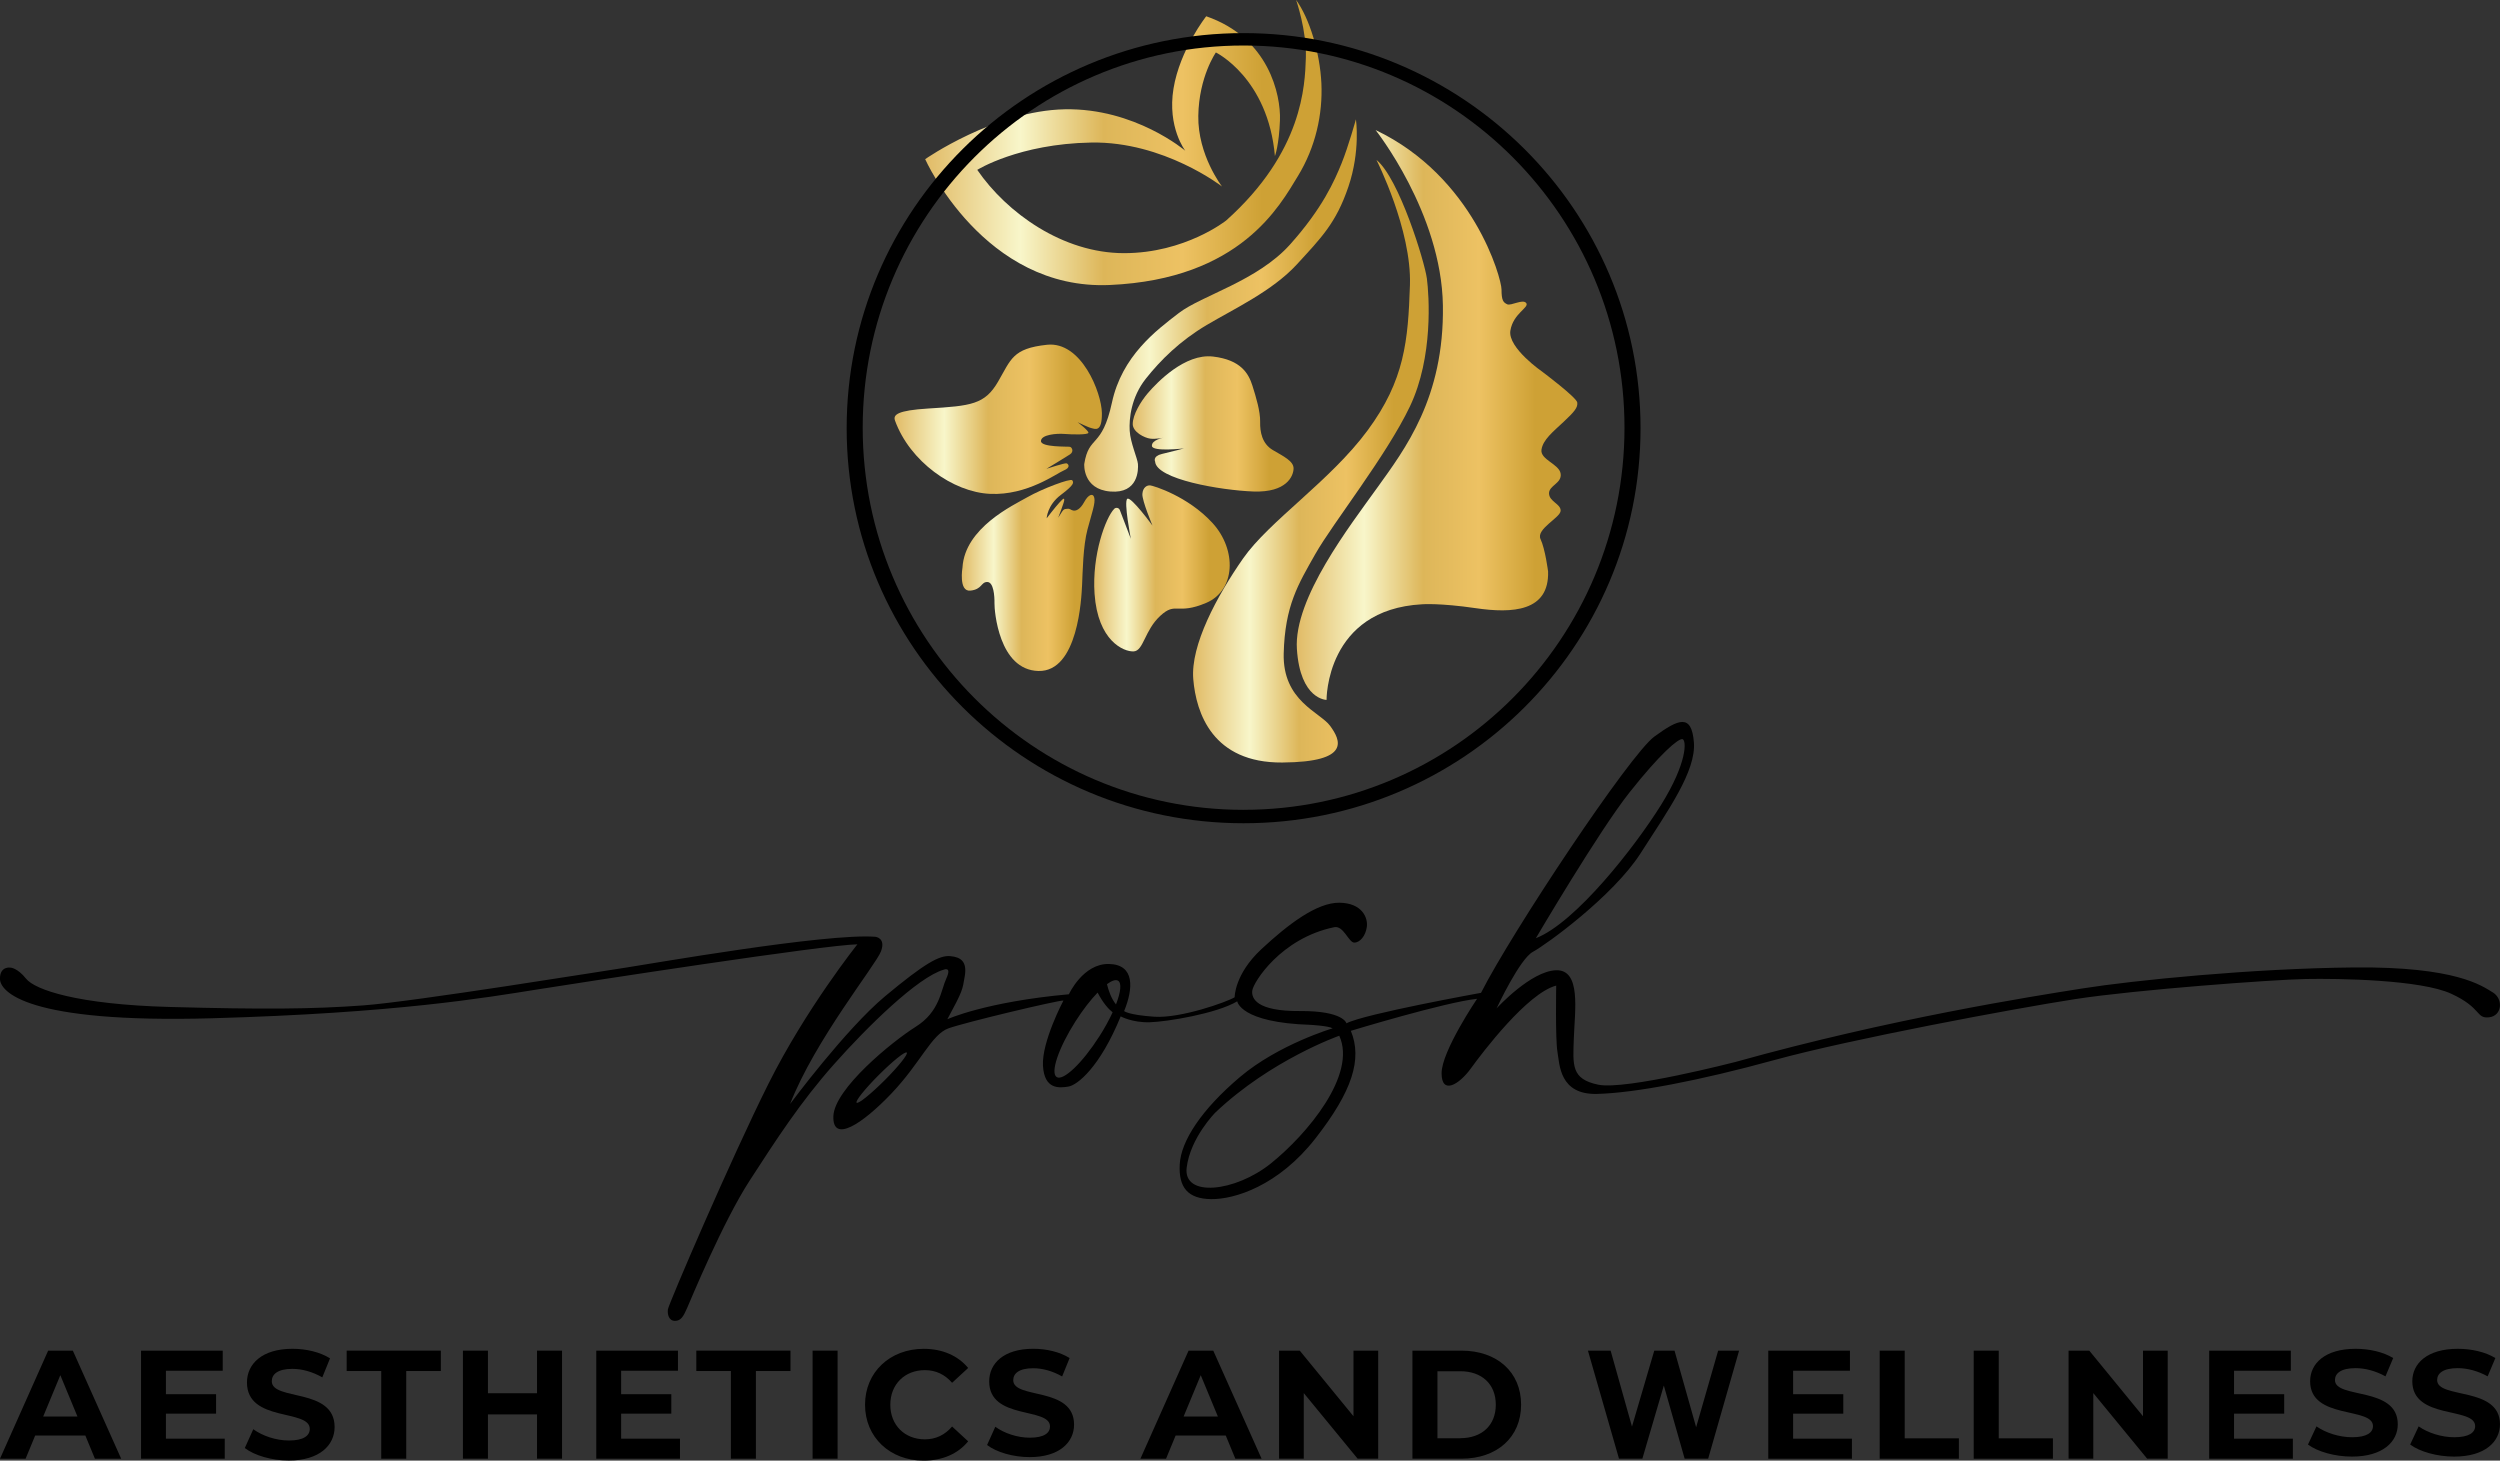
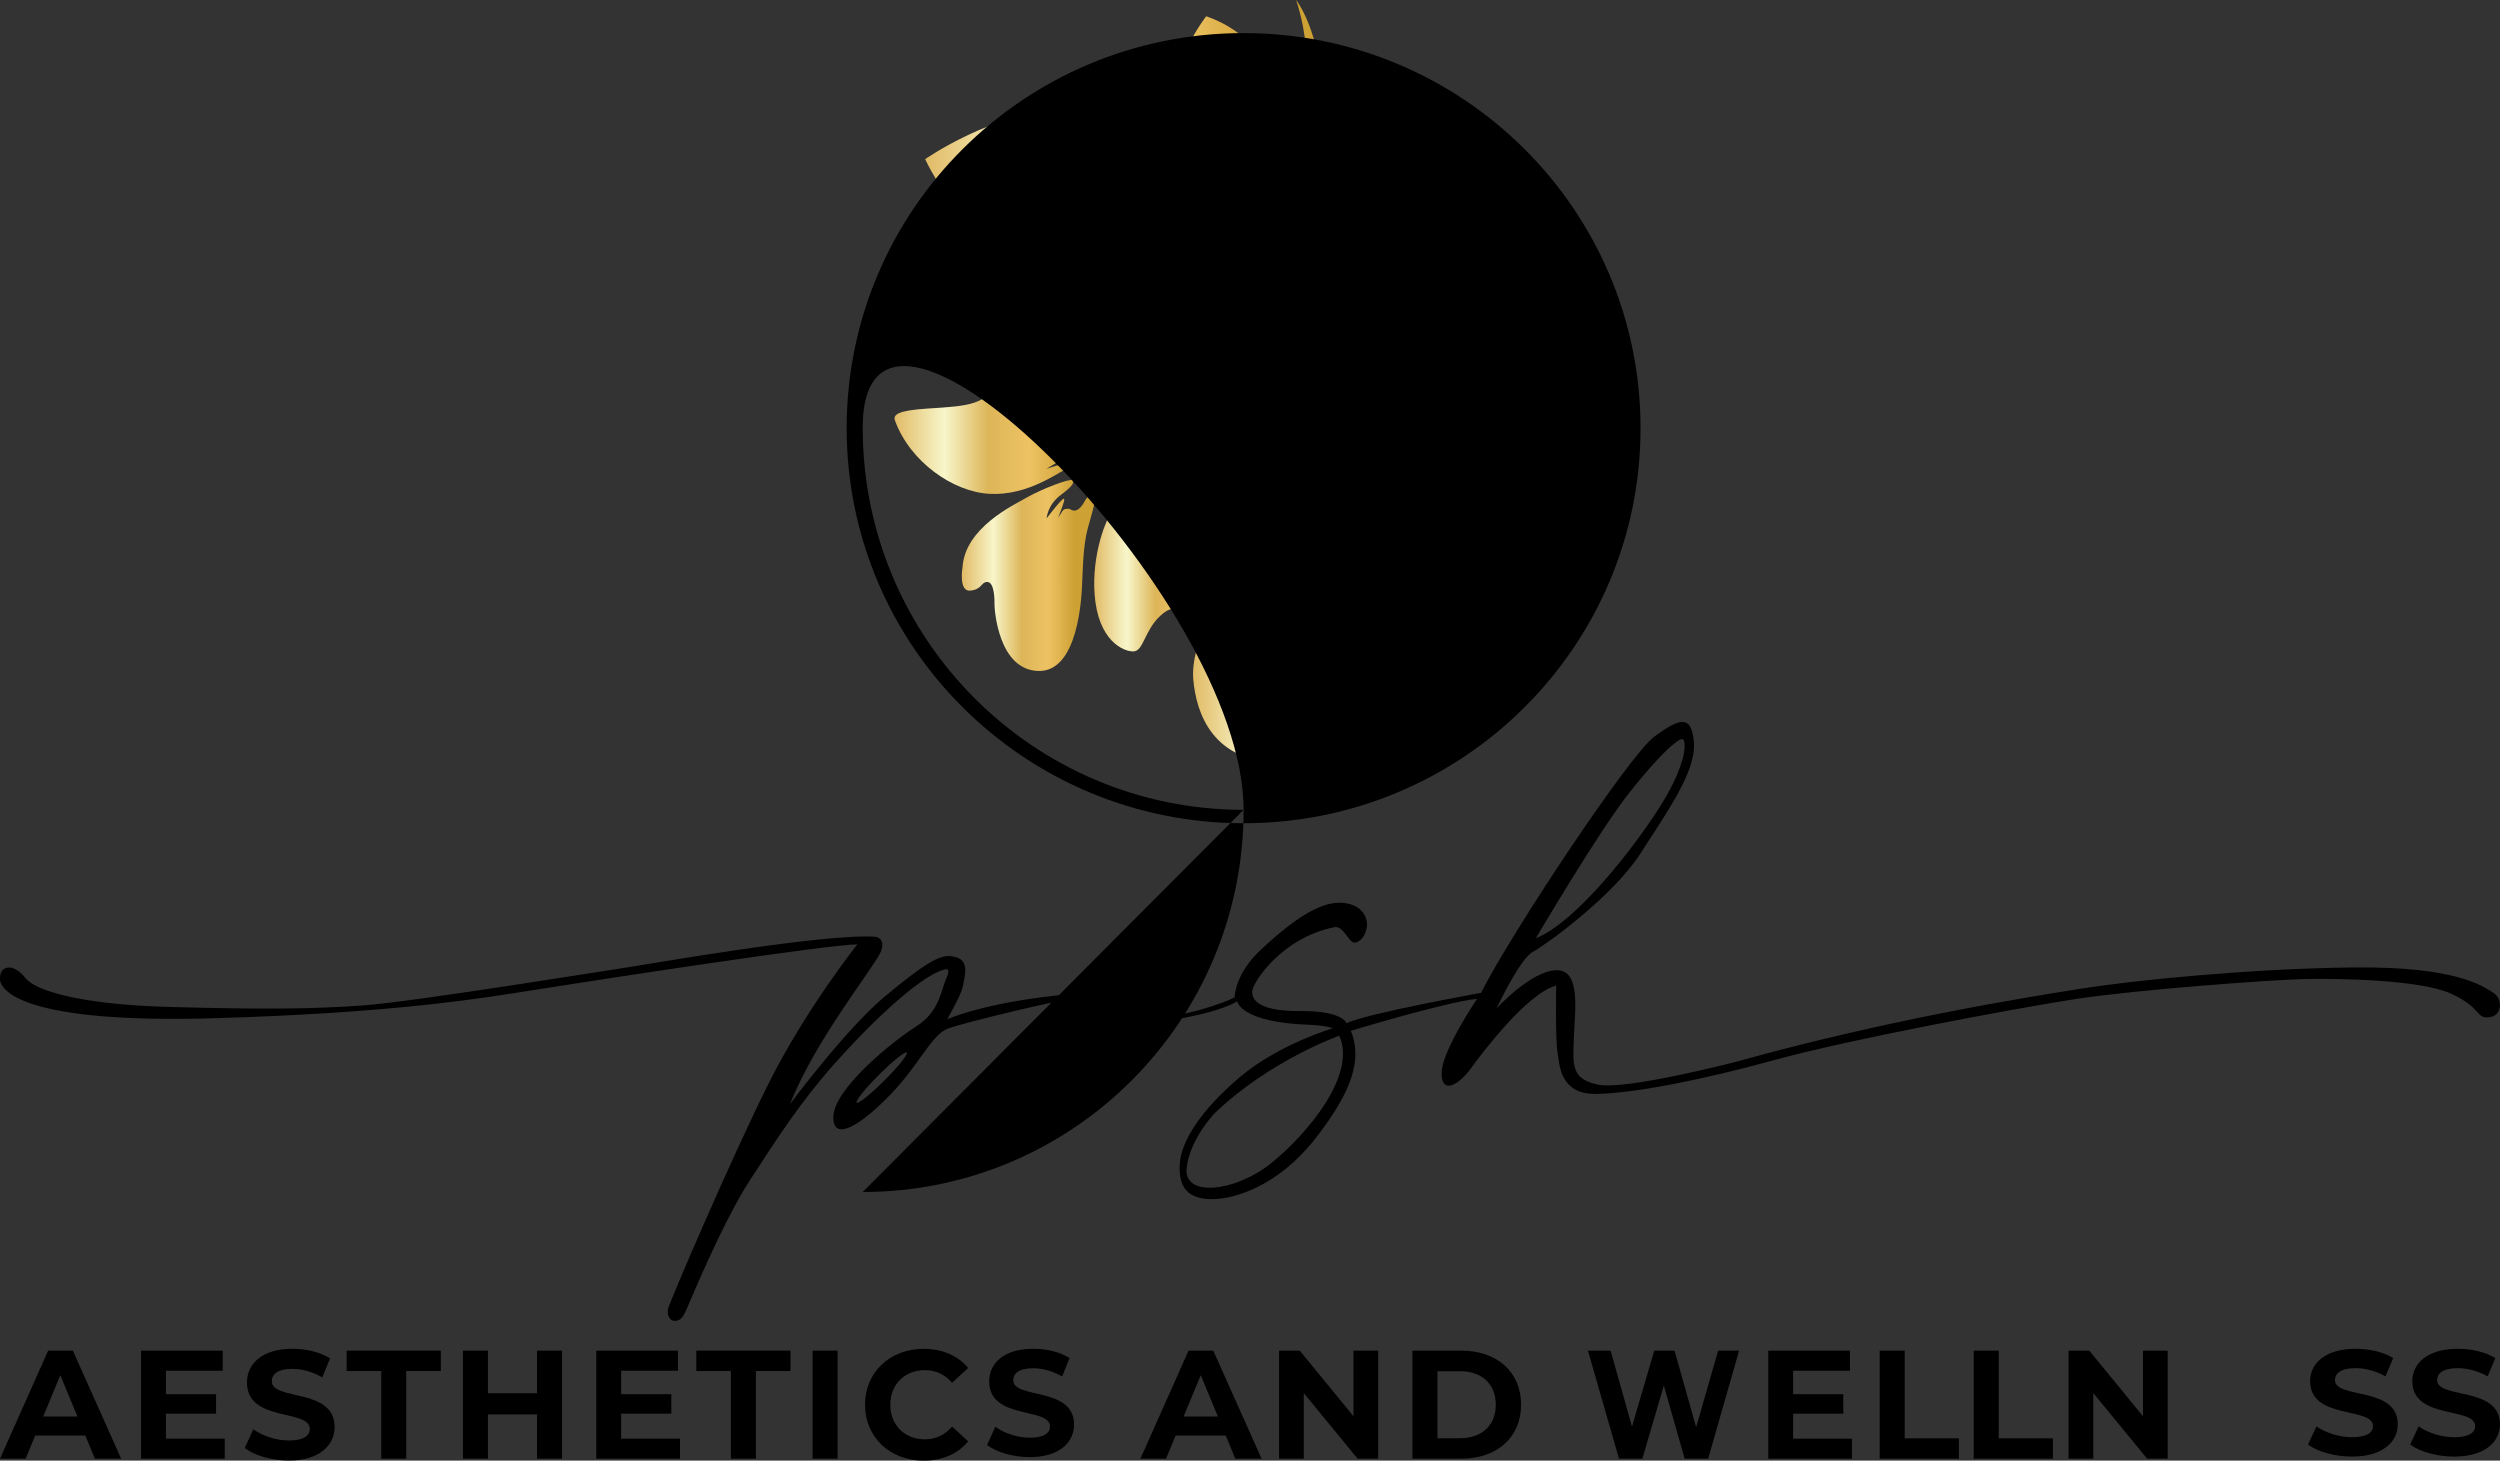
<svg xmlns="http://www.w3.org/2000/svg" xmlns:xlink="http://www.w3.org/1999/xlink" id="Layer_2" data-name="Layer 2" viewBox="0 0 1003.71 586.4">
  <rect x="0" y="0" width="1003.71" height="586.4" fill="#333333" stroke="none" />
  <defs>
    <style> .cls-1 { fill: url(#linear-gradient); } .cls-1, .cls-2, .cls-3, .cls-4, .cls-5, .cls-6, .cls-7, .cls-8, .cls-9 { stroke-width: 0px; } .cls-2 { fill: #000; } .cls-3 { fill: url(#linear-gradient-4); } .cls-4 { fill: url(#linear-gradient-2); } .cls-5 { fill: url(#linear-gradient-3); } .cls-6 { fill: url(#linear-gradient-8); } .cls-7 { fill: url(#linear-gradient-7); } .cls-8 { fill: url(#linear-gradient-5); } .cls-9 { fill: url(#linear-gradient-6); } </style>
    <linearGradient id="linear-gradient" x1="371.45" y1="511.3" x2="530.59" y2="511.3" gradientTransform="translate(0 568.54) scale(1 -1)" gradientUnits="userSpaceOnUse">
      <stop offset="0" stop-color="#e1bb66" />
      <stop offset=".24" stop-color="#f8f6ca" />
      <stop offset=".45" stop-color="#ddb659" />
      <stop offset=".65" stop-color="#edc263" />
      <stop offset=".85" stop-color="#cea135" />
    </linearGradient>
    <linearGradient id="linear-gradient-2" x1="359.15" y1="400.21" x2="442.4" y2="400.21" xlink:href="#linear-gradient" />
    <linearGradient id="linear-gradient-3" x1="386.15" y1="337.49" x2="439.44" y2="337.49" xlink:href="#linear-gradient" />
    <linearGradient id="linear-gradient-4" x1="439.32" y1="340.35" x2="493.72" y2="340.35" xlink:href="#linear-gradient" />
    <linearGradient id="linear-gradient-5" x1="454.78" y1="398.35" x2="519.36" y2="398.35" xlink:href="#linear-gradient" />
    <linearGradient id="linear-gradient-6" x1="435.3" y1="445.88" x2="544.74" y2="445.88" xlink:href="#linear-gradient" />
    <linearGradient id="linear-gradient-7" x1="479" y1="383.35" x2="573.61" y2="383.35" xlink:href="#linear-gradient" />
    <linearGradient id="linear-gradient-8" x1="520.63" y1="401.94" x2="633.29" y2="401.94" xlink:href="#linear-gradient" />
  </defs>
  <g id="Layer_2-2" data-name="Layer 2">
    <g id="a">
      <g>
        <g>
          <path class="cls-2" d="M34.27,576.35H14.12l-3.84,9.3H0l19.33-43.38h9.92l19.4,43.38h-10.54l-3.84-9.3h-.01ZM31.1,568.72l-6.88-16.61-6.88,16.61h13.75,0Z" />
          <path class="cls-2" d="M90.23,577.59v8.06h-33.6v-43.38h32.79v8.06h-22.81v9.42h20.14v7.81h-20.14v10.04h23.62Z" />
          <path class="cls-2" d="M98.28,581.37l3.41-7.56c3.66,2.67,9.11,4.53,14.31,4.53,5.95,0,8.37-1.98,8.37-4.65,0-8.12-25.22-2.54-25.22-18.65,0-7.38,5.95-13.52,18.28-13.52,5.46,0,11.04,1.3,15.07,3.84l-3.1,7.63c-4.03-2.29-8.18-3.41-12.03-3.41-5.95,0-8.25,2.23-8.25,4.96,0,8,25.22,2.48,25.22,18.4,0,7.25-6.01,13.44-18.4,13.44-6.88,0-13.83-2.05-17.66-5.02h0Z" />
          <path class="cls-2" d="M153.07,550.44h-13.89v-8.18h37.81v8.18h-13.89v35.21h-10.04v-35.21Z" />
          <path class="cls-2" d="M225.65,542.26v43.38h-10.04v-17.78h-19.71v17.78h-10.04v-43.38h10.04v17.1h19.71v-17.1h10.04Z" />
          <path class="cls-2" d="M273,577.59v8.06h-33.6v-43.38h32.79v8.06h-22.81v9.42h20.14v7.81h-20.14v10.04h23.62Z" />
          <path class="cls-2" d="M293.45,550.44h-13.89v-8.18h37.81v8.18h-13.89v35.21h-10.04v-35.21h0Z" />
          <path class="cls-2" d="M326.24,542.26h10.04v43.38h-10.04v-43.38Z" />
          <path class="cls-2" d="M347.3,563.96c0-13.07,10.04-22.43,23.55-22.43,7.5,0,13.75,2.73,17.85,7.69l-6.45,5.95c-2.91-3.35-6.57-5.08-10.91-5.08-8.12,0-13.89,5.7-13.89,13.89s5.77,13.89,13.89,13.89c4.34,0,8-1.74,10.91-5.15l6.45,5.95c-4.09,5.02-10.35,7.75-17.91,7.75-13.44,0-23.49-9.36-23.49-22.43h0Z" />
          <path class="cls-2" d="M396.3,580.15l3.3-7.33c3.54,2.59,8.82,4.39,13.86,4.39,5.76,0,8.1-1.92,8.1-4.51,0-7.87-24.42-2.47-24.42-18.09,0-7.15,5.76-13.1,17.7-13.1,5.28,0,10.68,1.26,14.59,3.73l-3,7.39c-3.9-2.23-7.93-3.3-11.64-3.3-5.76,0-7.99,2.16-7.99,4.8,0,7.75,24.42,2.41,24.42,17.84,0,7.03-5.82,13.04-17.82,13.04-6.66,0-13.38-1.98-17.1-4.86h0Z" />
          <path class="cls-2" d="M492.13,576.35h-20.14l-3.84,9.3h-10.29l19.33-43.38h9.92l19.4,43.38h-10.54l-3.84-9.3h-.01ZM488.96,568.72l-6.88-16.61-6.88,16.61h13.75Z" />
          <path class="cls-2" d="M553.32,542.26v43.38h-8.25l-21.63-26.34v26.34h-9.92v-43.38h8.31l21.57,26.34v-26.34h9.92Z" />
          <path class="cls-2" d="M567.07,542.26h19.71c14.2,0,23.92,8.56,23.92,21.69s-9.73,21.69-23.92,21.69h-19.71v-43.38ZM586.29,577.41c8.62,0,14.25-5.15,14.25-13.44s-5.64-13.44-14.25-13.44h-9.18v26.9h9.18Z" />
          <g>
            <path class="cls-2" d="M698.22,542.26l-12.42,43.38h-9.44l-8.36-29.38-8.62,29.38h-9.38l-12.47-43.38h9.11l8.57,30.49,8.95-30.49h8.13l8.68,30.74,8.84-30.74h8.4,0Z" />
            <path class="cls-2" d="M743.52,577.59v8.06h-33.59v-43.38h32.79v8.06h-22.81v9.42h20.14v7.81h-20.14v10.04h23.61Z" />
            <path class="cls-2" d="M754.67,542.26h10.04v35.21h21.75v8.18h-31.8v-43.38h.01Z" />
            <path class="cls-2" d="M792.42,542.26h10.04v35.21h21.75v8.18h-31.8v-43.38h.01Z" />
            <path class="cls-2" d="M870.3,542.26v43.38h-8.25l-21.63-26.34v26.34h-9.92v-43.38h8.31l21.57,26.34v-26.34h9.92Z" />
-             <path class="cls-2" d="M920.55,577.59v8.06h-33.6v-43.38h32.79v8.06h-22.81v9.42h20.14v7.81h-20.14v10.04h23.62Z" />
            <path class="cls-2" d="M926.62,579.96l3.41-7.29c3.66,2.57,9.11,4.36,14.31,4.36,5.95,0,8.37-1.91,8.37-4.48,0-7.83-25.23-2.46-25.23-18,0-7.12,5.95-13.03,18.28-13.03,5.46,0,11.04,1.25,15.07,3.71l-3.1,7.35c-4.03-2.22-8.18-3.29-12.03-3.29-5.95,0-8.25,2.16-8.25,4.78,0,7.71,25.22,2.4,25.22,17.76,0,7-6.01,12.97-18.4,12.97-6.88,0-13.83-1.98-17.66-4.84h.01Z" />
            <path class="cls-2" d="M967.64,579.96l3.41-7.29c3.66,2.57,9.11,4.36,14.31,4.36,5.95,0,8.37-1.91,8.37-4.48,0-7.83-25.23-2.46-25.23-18,0-7.12,5.95-13.03,18.28-13.03,5.46,0,11.04,1.25,15.07,3.71l-3.1,7.35c-4.03-2.22-8.18-3.29-12.03-3.29-5.95,0-8.25,2.16-8.25,4.78,0,7.71,25.23,2.4,25.23,17.76,0,7-6.01,12.97-18.4,12.97-6.88,0-13.83-1.98-17.66-4.84h0Z" />
          </g>
        </g>
        <g>
          <path class="cls-1" d="M520.37,0s4.29,12.29,3.91,23.26c-.38,10.97-1.13,37.63-31.96,65.24,0,0-16.45,13.14-41.03,13.14s-47.09-16.17-58.94-33.44c0,0,16.64-10.46,45.76-10.97s52.51,17.65,52.51,17.65c0,0-9.77-12.6-9.52-28.36s7.06-25.46,7.06-25.46c0,0,20.93,10.21,23.7,41.6,0,0,1.64-4.16,2.02-14.37.38-10.21-4.45-33.06-29.6-41.76,0,0-10.59,13.43-13.14,29.03-2.55,15.6,4.73,24.96,4.73,24.96,0,0-20.23-17.21-48.41-16.64s-56.02,20.02-56.02,20.02c0,0,23.49,52.79,74.17,50.52,52.55-2.35,68.27-31.96,75.45-43.68s10.02-24.96,9.46-37.25C529.96,21.18,525.73,7.38,520.38,0h0Z" />
          <path class="cls-4" d="M359.32,168.8c-.82-2.27.94-4.03,13.36-4.79,17.27-1.05,22.69-1.64,27.99-10.72s5.8-13.36,19.66-14.87,21.93,19.29,22.06,27.36c.13,8.07-2.9,6.37-4.16,6.11s-5.61-2.4-5.61-2.4c0,0,4.6,3.47,4.35,4.29s-6.43.7-9.58.44-9.39.25-9.46,2.84,10.9,2.14,11.66,2.33,1.7,1.89,0,3.03-9.46,5.8-9.46,5.8c0,0,7.31-2.4,8.07-2.2s1.77,1.7-1.07,2.84-14.63,10.09-29.56,9.42c-14.93-.66-32.31-13.01-38.26-29.47h.01Z" />
          <path class="cls-5" d="M420.21,208.14s.19-5.3,5.73-9.46,5.17-4.98,4.54-5.86-12.04,3.4-17.9,6.74-25.22,12.36-26.16,28.3c0,0-1.64,9.77,3.15,9.27s4.23-3.47,6.8-3.47,2.96,5.73,2.9,8.57,1.7,26.79,17.65,27.16,17.27-29.37,17.52-34.54.38-15.6,2.18-22.32,3.18-10.46,2.74-12.6-2.4-1.45-4.03,1.57-3.34,3.72-4.47,3.47-1.13-.82-2.4-.7-1.45.13-2.65,2.08-.94,1.45-.94,1.45c0,0,2.33-5.99,2.4-6.93s-.13-1.07-1.96.94-5.1,6.3-5.1,6.3h0Z" />
          <path class="cls-3" d="M449.59,204.77l4.43,11.56s-2.93-15.04-1.42-16.07,10.12,10.78,10.12,10.78c0,0-4.25-10.05-4.07-12.73s1.89-3.54,3.12-3.44,15.22,4.35,25.05,15.13,9.27,27.04-2.55,32.05c-11.82,5.01-12.1-.66-18.44,5.2s-6.71,14.09-10.68,14.28-14.4-4.18-15.71-23.17c-1.08-15.6,4.47-30.57,7.9-34.07.7-.7,1.88-.44,2.24.48h0Z" />
          <path class="cls-8" d="M454.78,170.19c0-3.69,3.24-9.05,6.07-12.36,3.66-4.27,14.91-16.01,26.17-14.68s14.28,6.9,15.79,11.63,3.21,10.49,3.12,14.56c-.09,4.07.76,8.79,5.1,11.35s8.41,4.45,8.32,7.47-2.84,9.64-16.07,9.17c-13.23-.48-39.05-4.92-39.52-12.01,0,0-1.11-2.18,2.75-3.07s8.83-2.22,8.83-2.22c0,0-12.67,1.47-12.86-.99s4.68-3.31,4.68-3.31c0,0-3.07.66-5.34.38s-7.05-2.6-7.05-5.91h0Z" />
          <path class="cls-9" d="M435.31,186.26s-.76,10.17,10.49,11.08,11.25-8.82,11.06-11.08-3.03-8.51-3.31-13.33.57-13.45,6.49-20.9,13.62-15.13,24.46-21.56,26.35-13.62,36.18-24.33,15.76-16.64,20.67-31.14c4.92-14.49,3.03-27.1,3.03-27.1,0,0-3.03,10.97-5.8,17.77-2.77,6.8-7.56,17.9-20.67,32.52-13.11,14.62-35.42,20.42-44.63,27.49s-22.82,17.27-26.85,35.93c-4.03,18.66-9.24,12.83-11.12,24.65h0Z" />
          <path class="cls-7" d="M552.64,64.23s14.18,28,13.43,50.24-2.08,38.13-17.02,58.36-39.47,36.34-50,51.43c-10.52,15.1-21.11,34.79-19.97,48.41,1.14,13.62,7.76,33.66,35.74,33.47s23.26-9.14,19.23-14.69-19.16-9.96-18.66-29.12,5.8-27.73,12.73-39.96c6.93-12.23,28.55-39.46,37.97-59.25,9.42-19.79,7.66-44.63,6.78-51.31-.88-6.68-11.16-40.28-20.23-47.59h0Z" />
          <path class="cls-6" d="M552.26,52.19s26.47,33.33,27.04,70.47-15.32,57.74-26.29,73.06-33.66,44.48-32.33,64.86c1.33,20.38,11.91,20.42,11.91,20.42,0,0-.38-36.31,38.39-38.39,0,0,6.93-.57,21.56,1.57s29.5,1.39,28.99-14.75c0,0-1.13-8.95-3.03-12.99s7.94-8.57,8.07-11.35-4.54-3.66-4.66-6.93,5.18-4.03,4.67-7.94-8.32-5.67-7.7-9.7,4.66-7.19,8.95-11.22c4.29-4.03,5.67-5.67,5.42-7.69s-13.87-12.23-13.87-12.23c0,0-14.12-9.7-12.99-16.64s7.69-9.27,6.37-11.06-6.15,1.23-7.66.48-2.27-1.42-2.27-5.95-11.25-45.29-50.58-64.01h0Z" />
        </g>
-         <path class="cls-2" d="M499.28,13.29c-88.01,0-159.36,71.02-159.36,158.62s71.35,158.61,159.36,158.61,159.37-71.01,159.37-158.61S587.3,13.29,499.28,13.29ZM499.28,325.14c-84.45,0-152.92-68.69-152.92-153.43S414.83,18.27,499.28,18.27s152.93,68.69,152.93,153.43-68.47,153.43-152.93,153.43Z" />
+         <path class="cls-2" d="M499.28,13.29c-88.01,0-159.36,71.02-159.36,158.62s71.35,158.61,159.36,158.61,159.37-71.01,159.37-158.61S587.3,13.29,499.28,13.29ZM499.28,325.14c-84.45,0-152.92-68.69-152.92-153.43s152.93,68.69,152.93,153.43-68.47,153.43-152.93,153.43Z" />
        <path class="cls-2" d="M1000.8,398.43c-4.35-2.65-14.75-10.4-55.59-10.02-40.85.38-88.56,5.16-109.24,8.45-20.67,3.27-76.9,12.1-139.18,29.49,0,0-44.12,11.41-55.09,9.14-10.96-2.27-10.21-7.75-9.83-18.72.38-10.97,3.03-27.61-7.19-27.23-10.05.38-23.4,14.85-23.82,15.3.28-.6,9.34-19.89,14.55-22.68,5.29-2.84,32.18-22.32,43.22-39.52,11.04-17.21,22.39-33.09,21.44-44.63-.94-11.53-6.05-9.46-15.89-2.27-9.83,7.19-57.11,78.29-69.58,102.87,0,0-46.83,8.45-54.02,12.23,0,0-1.14-5.04-18.66-4.92-17.52.13-19.52-5.1-19.16-8.19.38-3.28,11.47-21.06,32.9-25.47,3.76-.78,5.8,6.18,8.06,6.18s4.54-2.65,5.04-6.31c.51-3.65-1.89-9.58-10.96-9.7-9.07-.13-20.55,8.57-31.39,18.66-10.84,10.09-10.72,19.29-10.72,19.29-3.03,1.89-21.75,8.54-32.27,7.82-10.53-.73-12.1-2.27-12.1-2.27,3.66-8.95,4.41-18.66-6.05-18.91-10.46-.25-16.13,12.16-16.13,12.16-33.47,3.03-48.79,10.02-48.79,10.02,6.24-11.53,6.05-11.72,7-17.39.94-5.67-1.51-7.57-5.86-7.94-4.35-.38-10.21,2.84-26.1,16.07-15.89,13.23-38.19,43.3-38.19,43.3,10.02-25.72,34.41-55.79,36.49-61.27,2.08-5.49-2.27-5.87-2.27-5.87-19.85-1.51-90.77,10.97-99.66,12.3-8.89,1.32-85.47,13.74-105.89,15.25-20.43,1.51-40.34,1.64-77.66.63-37.31-1-54.21-6.93-57.74-11.35-3.53-4.41-6.24-4.44-6.24-4.44,0,0-4.25-.76-4.25,4.44s10.68,17.97,85,15.89c74.31-2.08,110.24-8.32,130.48-11.53,20.23-3.21,115.73-17.97,128.77-18.16,0,0-20.61,25.78-35.74,56.04-15.13,30.26-40.09,88.5-40.34,90.51-.25,2.02.35,4.59,2.81,4.63s3.5-1.98,4.89-5.14c1.39-3.15,14.31-34.48,25.08-51.12,10.78-16.64,20.43-31.58,33.85-46.71,13.42-15.13,33.65-34.98,44.05-38.01,0,0,3.41-1.51,1.14,3.4s-2.65,13.43-12.3,19.48c-9.64,6.05-32.71,24.96-33.09,35.93-.38,10.97,11.54,3.21,23.26-9.07,11.73-12.3,16.12-23.74,22.9-26.19s44.04-11.31,46.21-11.18c0,0-8.79,16.58-8.22,26.22s6.62,8.89,10.21,8.32c3.59-.57,12.66-7.76,20.99-28.18,0,0,4.63,2.55,11.63,2.36,7-.19,26.95-3.5,35.17-8.41,0,0,1.11,8.57,29.47,9.45,0,0,7.06.38,8.83,1.39,0,0-21.69,6.43-37.19,19.54-15.51,13.11-23.7,25.72-24.2,35.05-.51,9.33,3.27,13.87,12.6,13.99,9.33.13,26.98-5.29,41.85-24.33,14.88-19.03,18.91-31.89,14.25-43.24,0,0,37.7-11.47,50.68-12.86,0,0-14.25,21.05-14.25,29.88s7.07,4.54,11.73-1.89c4.66-6.43,22.69-30.26,34.29-33.29,0,0-.38,21.56.5,26.6.88,5.04.76,17.27,15.89,16.89,15.13-.38,40.97-5.29,71.23-13.61,30.26-8.32,96.31-20.68,120.77-24.46,24.46-3.78,79.42-7.82,92.54-8.07,13.11-.25,46.14.25,58.43,5.93,12.3,5.67,9.84,10.02,15.13,9.46,5.3-.57,5.86-7.38,1.51-10.03h0ZM654.19,318.19c12.36-15.63,19.66-21.81,21.3-21.43,1.64.38,2.02,9.33-8.57,26.35s-34.41,47.4-50.3,53.57c.39-.66,25.3-42.98,37.56-58.49h0ZM355.11,433.77c-5.57,5.56-10.57,9.57-11.19,8.95-.62-.62,3.39-5.63,8.95-11.18s10.57-9.57,11.19-8.95c.62.62-3.39,5.63-8.95,11.19ZM441.34,416.13c-6.81,10.68-14.47,17.97-17.1,16.29-2.64-1.68.75-11.7,7.56-22.38,2.95-4.63,6.07-8.63,8.87-11.53,2.24,4.25,4.37,6.62,6.03,7.92-1.38,3-3.19,6.32-5.35,9.7h0ZM448.05,403.26c-1.92-2.38-3.01-5.59-3.62-8.14,1.96-1.43,3.53-1.96,4.47-1.37,1.5.95,1.05,4.59-.85,9.51h0ZM510.28,467.07c-14.37,11.54-35.36,13.81-33.85,1.71s11.53-22.13,11.53-22.13c22.32-21.18,49.73-30.82,49.73-30.82,7.19,15.69-13.05,39.71-27.42,51.24Z" />
      </g>
    </g>
  </g>
</svg>